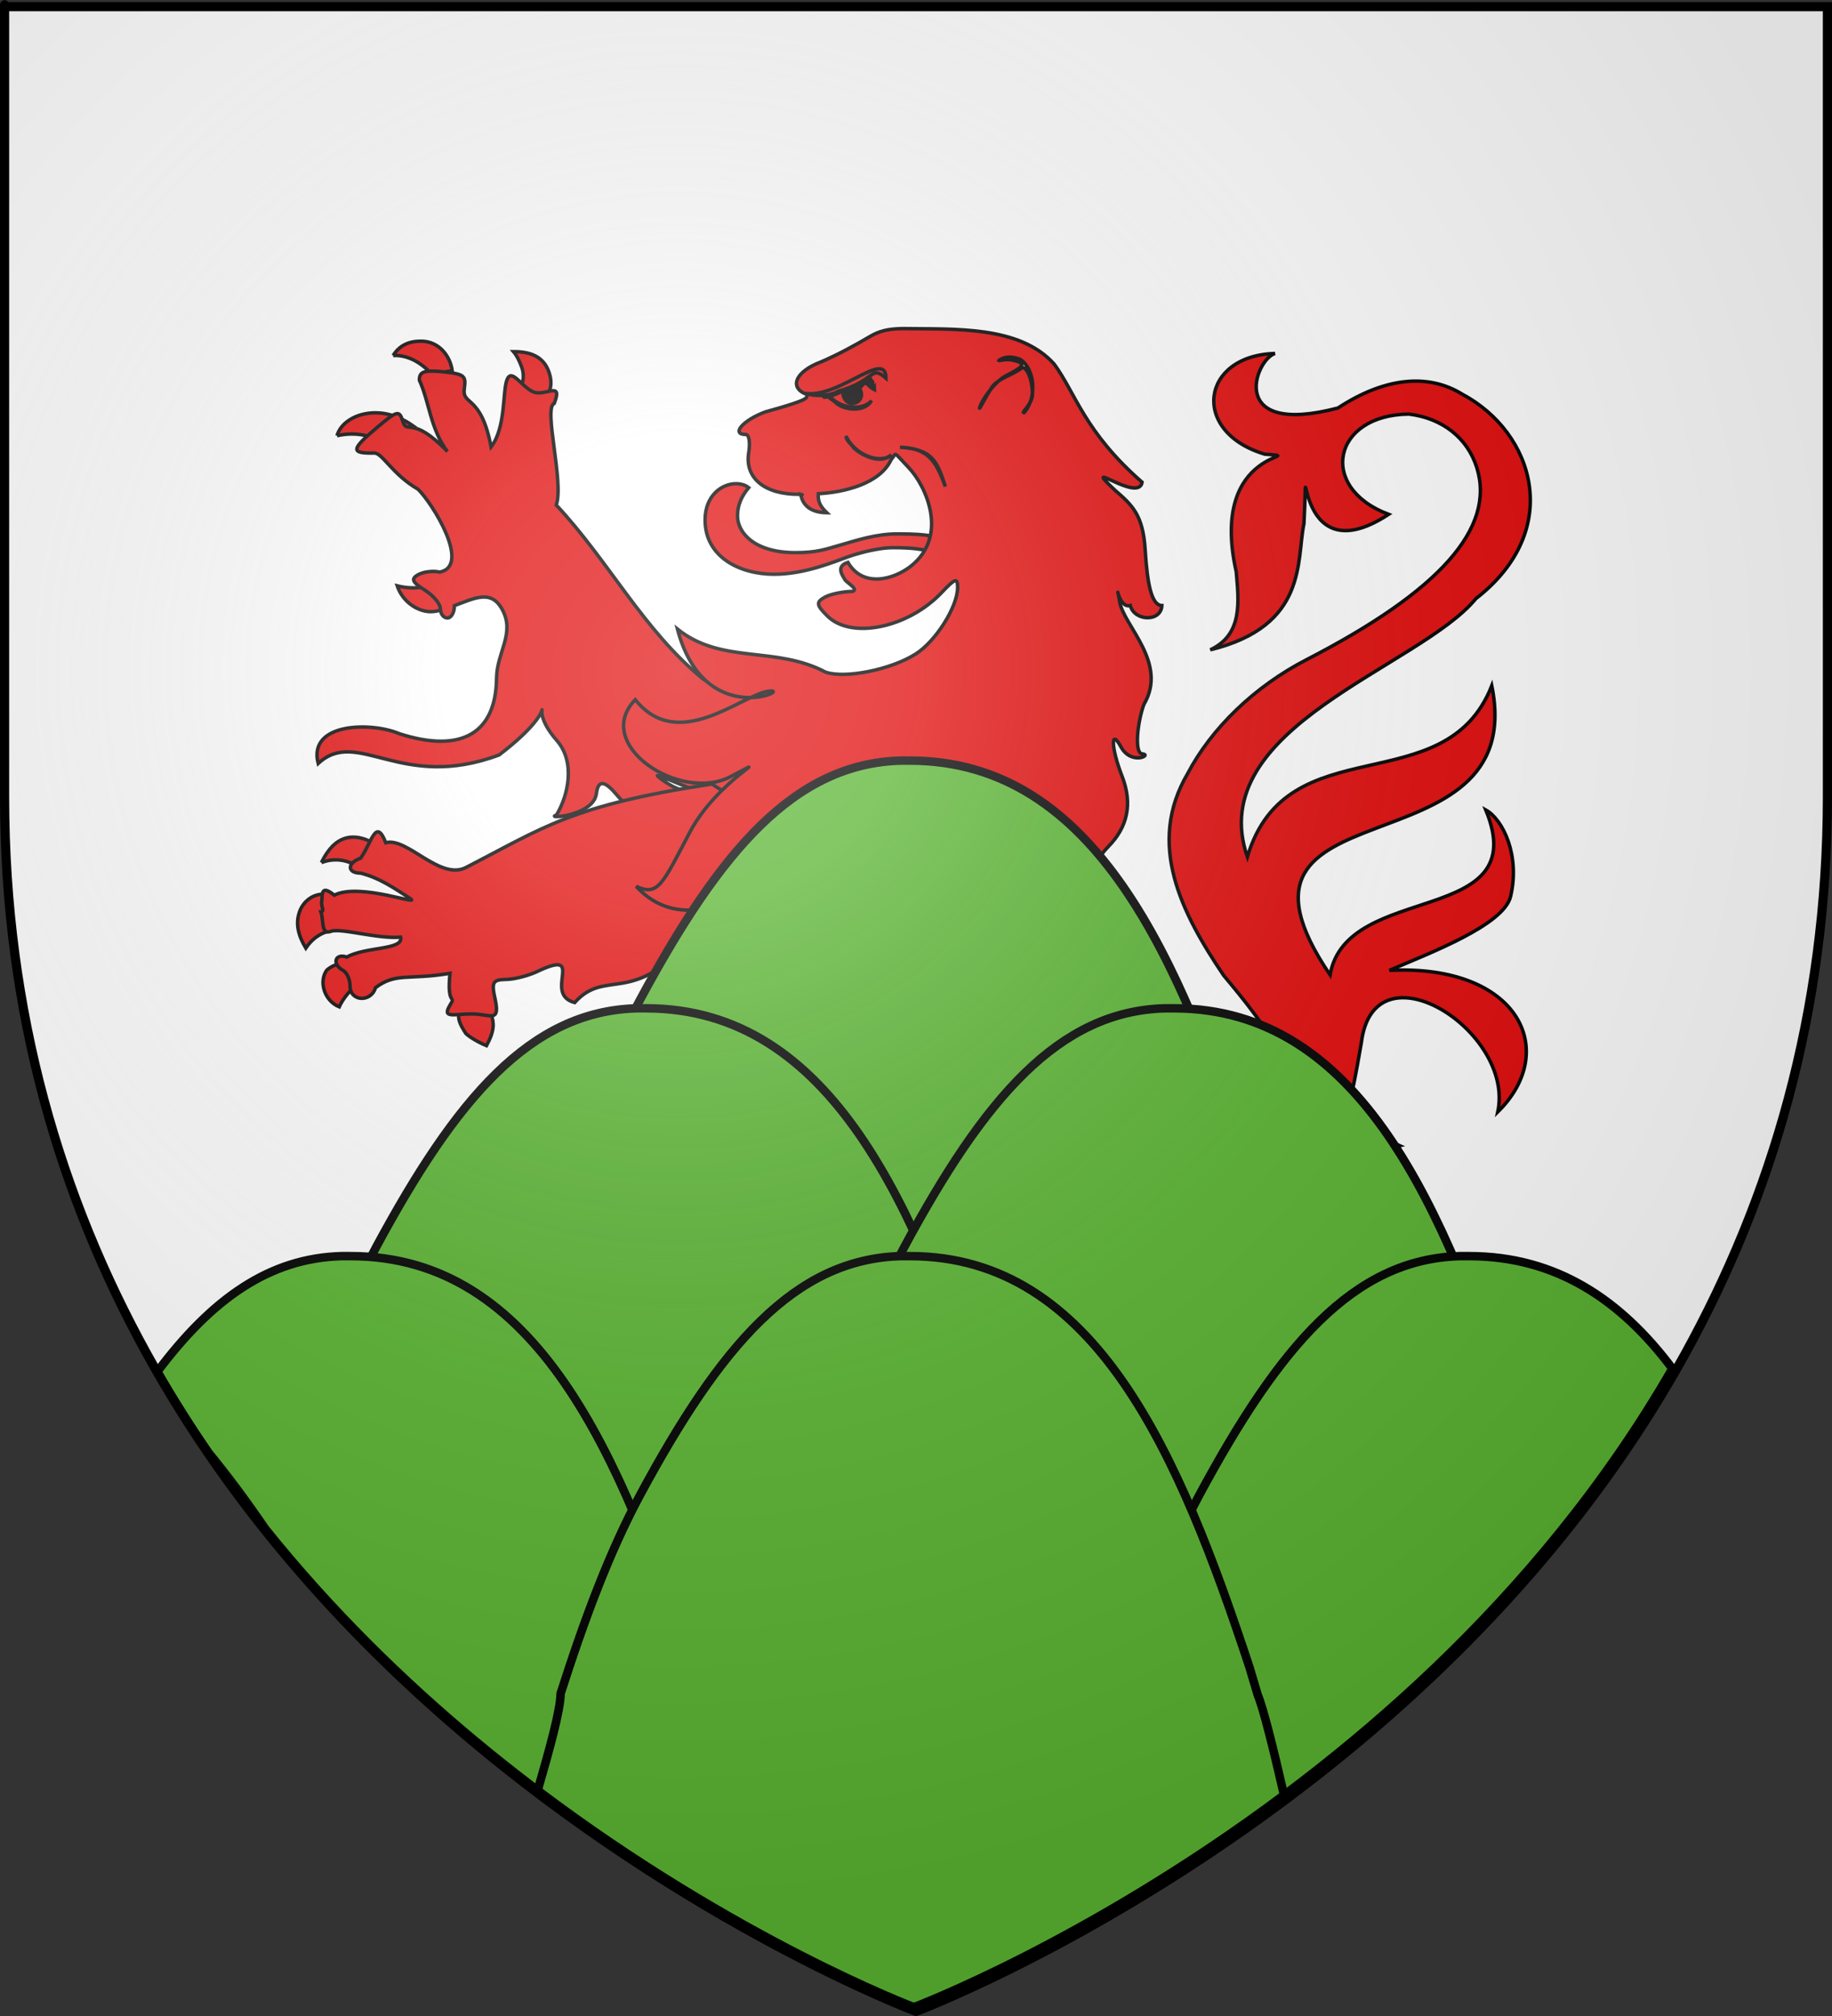
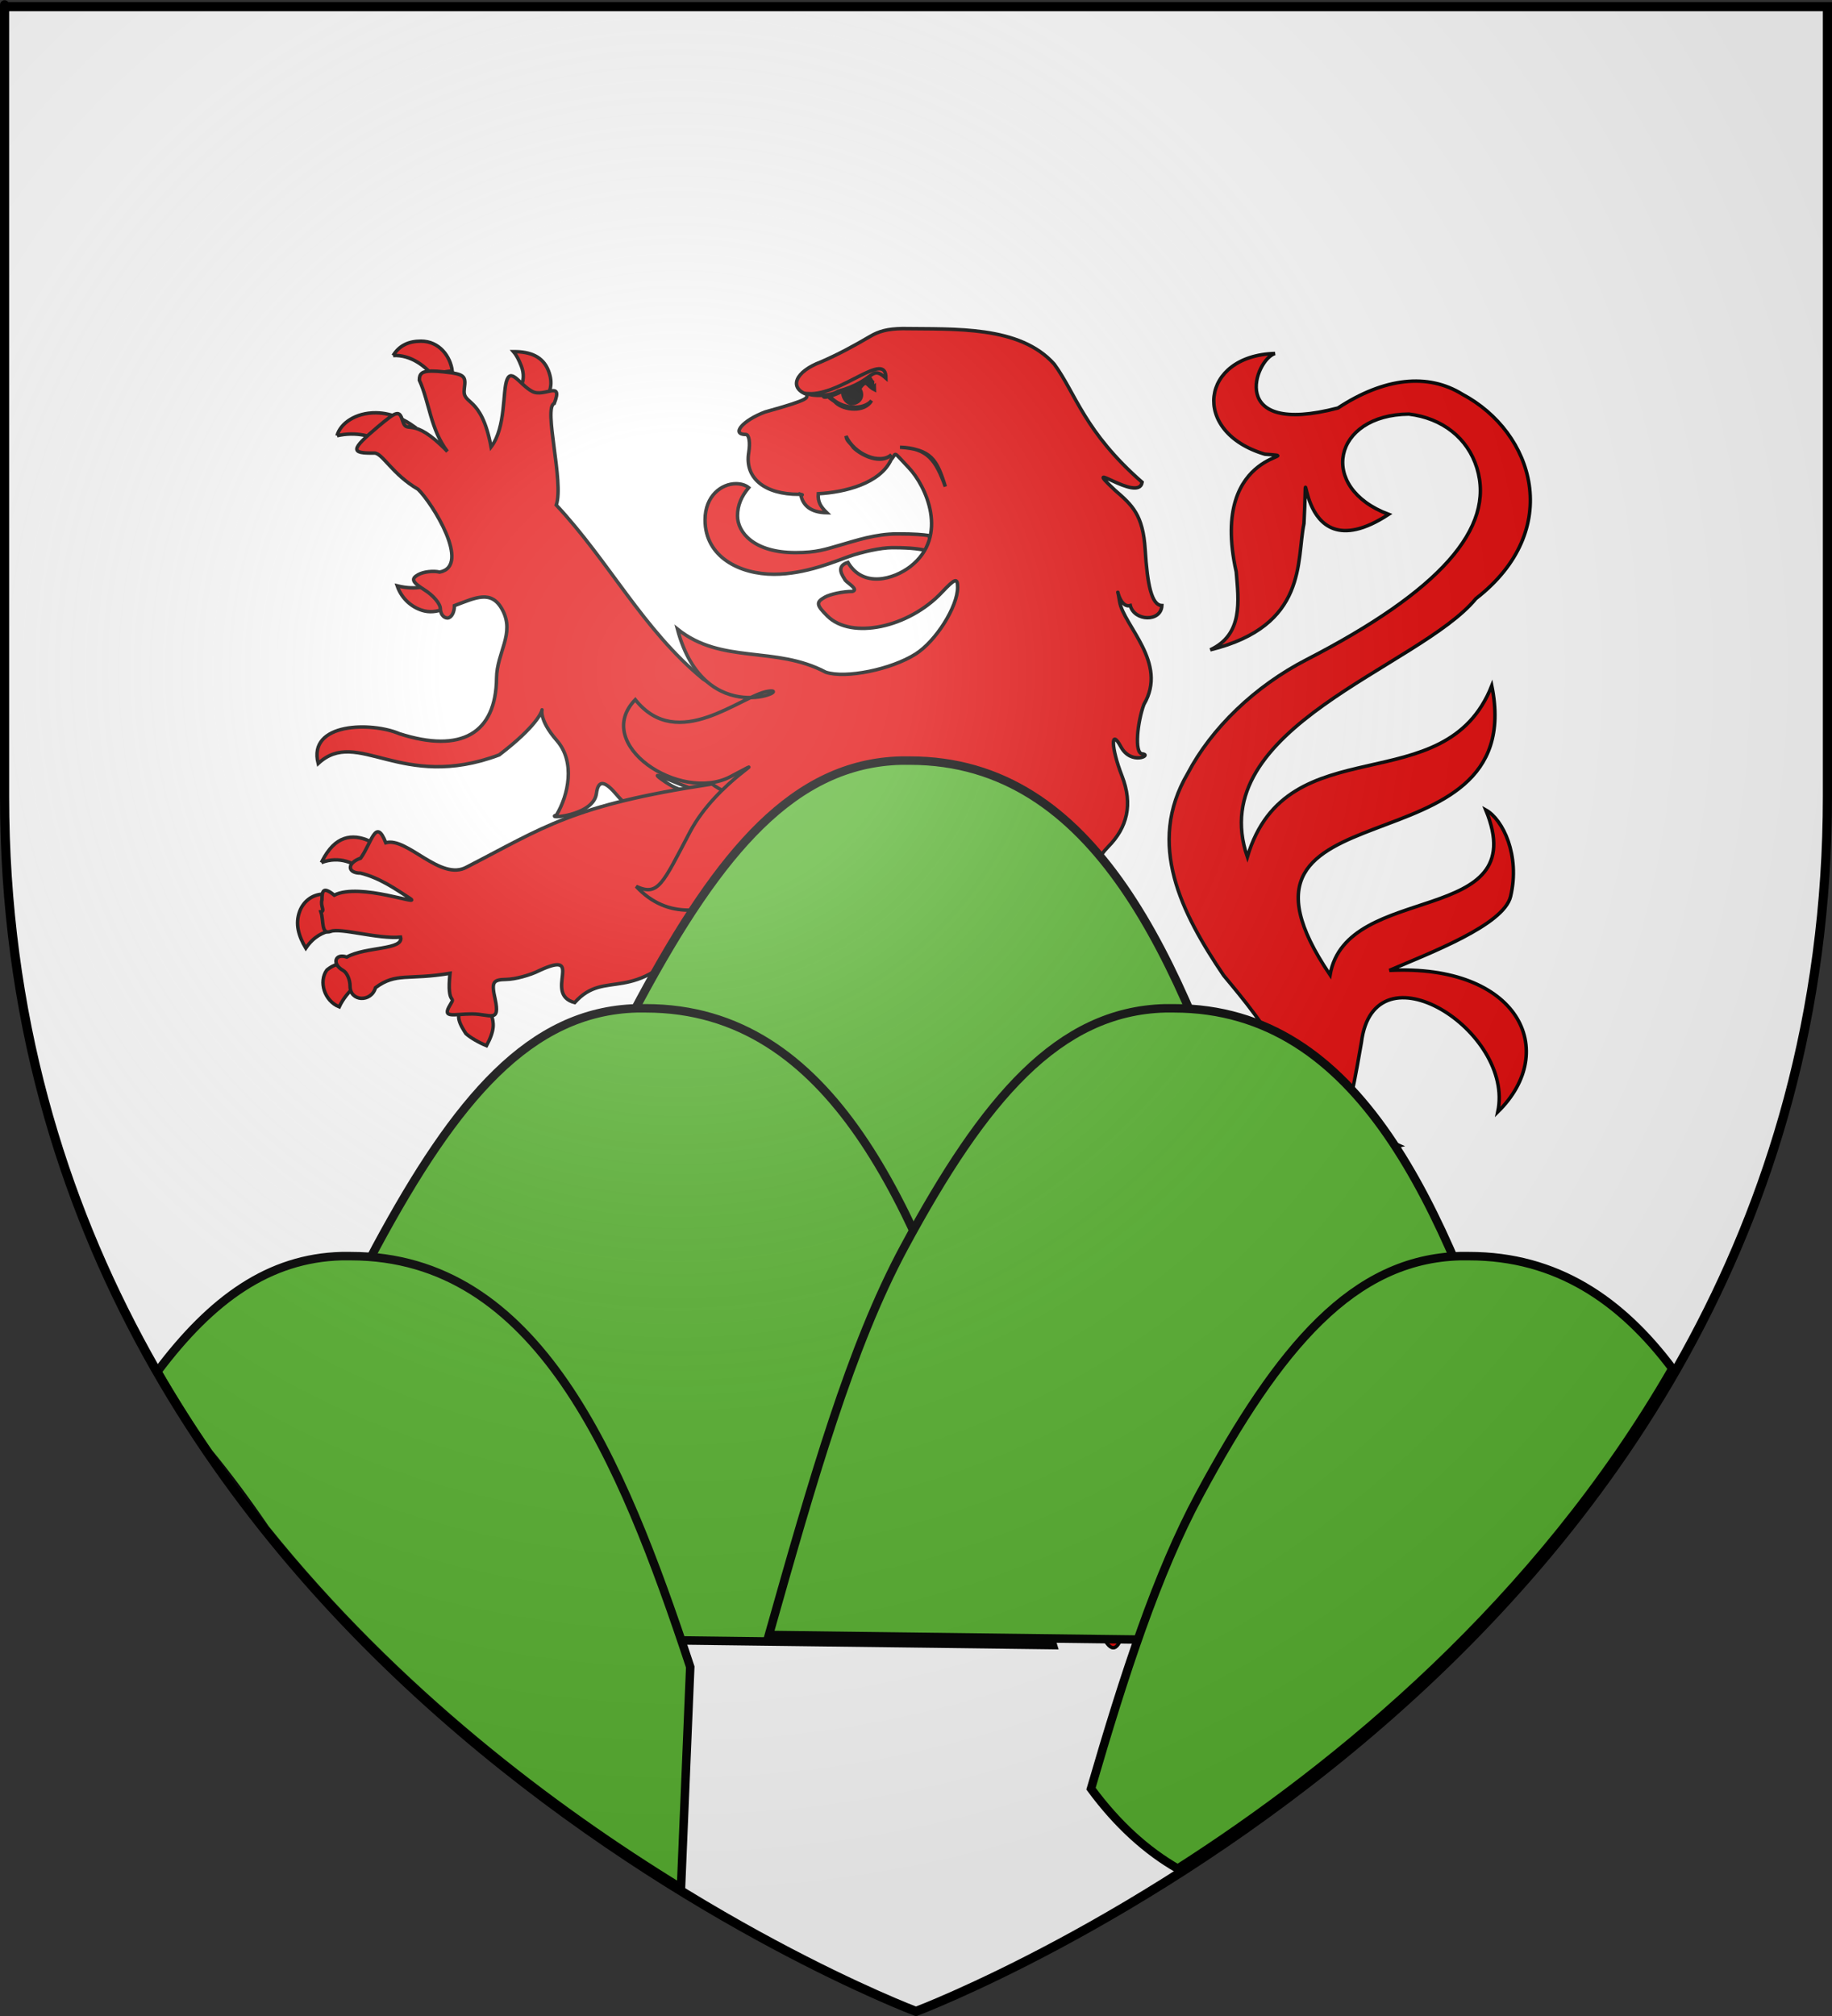
<svg xmlns="http://www.w3.org/2000/svg" xmlns:ns1="http://sodipodi.sourceforge.net/DTD/sodipodi-0.dtd" xmlns:ns2="http://www.inkscape.org/namespaces/inkscape" xmlns:xlink="http://www.w3.org/1999/xlink" height="660" width="600" version="1.0" id="svg2" ns1:version="0.32" ns2:version="0.44.1" ns1:docname="Blason_Pagney-derrière-Barine_54.svg" ns1:docbase="O:\blasons" ns2:export-filename="/Users/olivier/Desktop/Blason Rouge/Blason_Vide_3D.png" ns2:export-xdpi="144" ns2:export-ydpi="144">
  <rect width="100%" height="100%" fill="#333333" stroke="none" />
  <ns1:namedview ns2:window-height="712" ns2:window-width="1024" ns2:pageshadow="2" ns2:pageopacity="0.0" guidetolerance="10.0" gridtolerance="10.0" objecttolerance="10.0" borderopacity="1.0" bordercolor="#666666" pagecolor="#ffffff" id="base" showgrid="false" height="660px" ns2:zoom="0.546226" ns2:cx="369.07039" ns2:cy="213.38767" ns2:window-x="-4" ns2:window-y="-4" ns2:current-layer="layer3" showguides="true" ns2:guide-bbox="true" />
  <desc id="desc4">Flag of Canton of Valais (Wallis)</desc>
  <defs id="defs6">
    <linearGradient id="linearGradient2893">
      <stop style="stop-color:white;stop-opacity:0.314;" offset="0" id="stop2895" />
      <stop id="stop2897" offset="0.19" style="stop-color:white;stop-opacity:0.251;" />
      <stop style="stop-color:#6b6b6b;stop-opacity:0.125;" offset="0.6" id="stop2901" />
      <stop style="stop-color:black;stop-opacity:0.125;" offset="1" id="stop2899" />
    </linearGradient>
    <linearGradient id="linearGradient2885">
      <stop id="stop2887" offset="0" style="stop-color:white;stop-opacity:1;" />
      <stop style="stop-color:white;stop-opacity:1;" offset="0.229" id="stop2891" />
      <stop id="stop2889" offset="1" style="stop-color:black;stop-opacity:1;" />
    </linearGradient>
    <linearGradient id="linearGradient2955">
      <stop id="stop2867" offset="0" style="stop-color:#fd0000;stop-opacity:1;" />
      <stop style="stop-color:#e77275;stop-opacity:0.659;" offset="0.5" id="stop2873" />
      <stop style="stop-color:black;stop-opacity:0.323;" offset="1" id="stop2959" />
    </linearGradient>
    <radialGradient ns2:collect="always" xlink:href="#linearGradient2955" id="radialGradient2961" cx="225.524" cy="218.901" fx="225.524" fy="218.901" r="300" gradientTransform="matrix(-4.167939e-4,2.183,-1.884,-3.599562e-4,615.597,-289.121)" gradientUnits="userSpaceOnUse" />
    <polygon id="star" transform="scale(53,53)" points="0,-1 0.588,0.809 -0.951,-0.309 0.951,-0.309 -0.588,0.809 0,-1 " />
    <clipPath id="clip">
      <path d="M 0,-200 L 0,600 L 300,600 L 300,-200 L 0,-200 z " id="path10" />
    </clipPath>
    <radialGradient ns2:collect="always" xlink:href="#linearGradient2955" id="radialGradient1911" gradientUnits="userSpaceOnUse" gradientTransform="matrix(-4.167939e-4,2.183,-1.884,-3.599562e-4,615.597,-289.121)" cx="225.524" cy="218.901" fx="225.524" fy="218.901" r="300" />
    <radialGradient ns2:collect="always" xlink:href="#linearGradient2955" id="radialGradient2865" gradientUnits="userSpaceOnUse" gradientTransform="matrix(0,1.749,-1.593,-1.049767e-7,551.788,-191.29)" cx="225.524" cy="218.901" fx="225.524" fy="218.901" r="300" />
    <radialGradient ns2:collect="always" xlink:href="#linearGradient2955" id="radialGradient2871" gradientUnits="userSpaceOnUse" gradientTransform="matrix(0,1.386,-1.323,-5.741131e-8,-158.082,-109.541)" cx="225.524" cy="218.901" fx="225.524" fy="218.901" r="300" />
    <radialGradient ns2:collect="always" xlink:href="#linearGradient2893" id="radialGradient3163" gradientUnits="userSpaceOnUse" gradientTransform="matrix(1.353,0,0,1.349,-77.629,-85.747)" cx="221.445" cy="226.331" fx="221.445" fy="226.331" r="300" />
    <radialGradient gradientTransform="matrix(1.353,0,0,1.349,-77.629,-85.747)" gradientUnits="userSpaceOnUse" xlink:href="#linearGradient2893" id="radialGradient9547" fy="226.331" fx="221.445" r="300" cy="226.331" cx="221.445" />
    <radialGradient gradientTransform="matrix(0,1.386,-1.323,-5.741131e-8,-158.082,-109.541)" gradientUnits="userSpaceOnUse" xlink:href="#linearGradient2955" id="radialGradient9545" fy="218.901" fx="225.524" r="300" cy="218.901" cx="225.524" />
    <radialGradient gradientTransform="matrix(0,1.749,-1.593,-1.049767e-7,551.788,-191.29)" gradientUnits="userSpaceOnUse" xlink:href="#linearGradient2955" id="radialGradient9543" fy="218.901" fx="225.524" r="300" cy="218.901" cx="225.524" />
    <radialGradient gradientTransform="matrix(-4.167939e-4,2.183,-1.884,-3.599562e-4,615.597,-289.121)" gradientUnits="userSpaceOnUse" xlink:href="#linearGradient2955" id="radialGradient9541" fy="218.901" fx="225.524" r="300" cy="218.901" cx="225.524" />
    <clipPath id="clipPath9537">
      <path id="path9539" d="M 0,-200 L 0,600 L 300,600 L 300,-200 L 0,-200 z " />
    </clipPath>
    <polygon id="polygon9535" transform="scale(53,53)" points="0,-1 0.588,0.809 -0.951,-0.309 0.951,-0.309 -0.588,0.809 0,-1 " />
    <radialGradient gradientTransform="matrix(-4.167939e-4,2.183,-1.884,-3.599562e-4,615.597,-289.121)" gradientUnits="userSpaceOnUse" xlink:href="#linearGradient2955" id="radialGradient9533" fy="218.901" fx="225.524" r="300" cy="218.901" cx="225.524" />
    <linearGradient id="linearGradient9525">
      <stop id="stop9527" offset="0" style="stop-color:#fd0000;stop-opacity:1" />
      <stop id="stop9529" offset="0.5" style="stop-color:#e77275;stop-opacity:0.659" />
      <stop id="stop9531" offset="1" style="stop-color:black;stop-opacity:0.323" />
    </linearGradient>
    <linearGradient id="linearGradient9517">
      <stop id="stop9519" offset="0" style="stop-color:white;stop-opacity:1" />
      <stop id="stop9521" offset="0.229" style="stop-color:white;stop-opacity:1" />
      <stop id="stop9523" offset="1" style="stop-color:black;stop-opacity:1" />
    </linearGradient>
    <linearGradient id="linearGradient9507">
      <stop id="stop9509" offset="0" style="stop-color:white;stop-opacity:0.314" />
      <stop id="stop9511" offset="0.19" style="stop-color:white;stop-opacity:0.251" />
      <stop id="stop9513" offset="0.6" style="stop-color:#6b6b6b;stop-opacity:0.125" />
      <stop id="stop9515" offset="1" style="stop-color:black;stop-opacity:0.125" />
    </linearGradient>
  </defs>
  <g ns2:groupmode="layer" id="layer3" ns2:label="Fond écu" style="display:inline">
    <path id="path2855" style="fill:white;fill-opacity:1;fill-rule:evenodd;stroke:none;stroke-width:1px;stroke-linecap:butt;stroke-linejoin:miter;stroke-opacity:1" d="M 299.327,658.5 C 299.327,658.5 597.827,546.18 597.827,260.728 C 597.827,-24.723 597.827,2.176 597.827,2.176 L 0.827,2.176 L 0.827,260.728 C 0.827,546.18 299.327,658.5 299.327,658.5 z " ns1:nodetypes="cccccc" />
    <path style="fill:#e20909;fill-opacity:1;stroke:black;stroke-width:1.138;stroke-miterlimit:4;stroke-dasharray:none;stroke-opacity:1;display:inline" d="M 170.723,119.812 C 169.945,117.857 169.248,116.388 168.167,115.126 C 173.747,115.084 177.786,116.766 179.578,121.271 C 181.318,125.647 180.174,128.828 178.027,131.058 C 175.017,128.86 172.939,127.858 170.173,127.443 C 171.749,124.864 171.621,122.07 170.723,119.812" id="path6094" />
    <path style="fill:#e20909;fill-opacity:1;stroke:black;stroke-width:1.138;stroke-miterlimit:4;stroke-dasharray:none;stroke-opacity:1;display:inline" d="M 128.749,116.394 C 130.831,113.048 133.913,111.69 137.886,111.69 C 143.845,111.69 147.525,116.647 148.119,121.476 C 145.35,121.605 143.637,122.164 141.904,123.206 C 139.655,120.227 134.674,116.045 128.749,116.394" id="path6092" />
    <path style="fill:#e20909;fill-opacity:1;stroke:black;stroke-width:1.138;stroke-miterlimit:4;stroke-dasharray:none;stroke-opacity:1;display:inline" d="M 110.378,142.651 C 111.441,138.607 116.474,135.057 123.181,135.145 C 128.564,135.215 132.759,137.637 135.277,139.41 C 130.118,140.334 126.913,142.758 125.604,144.981 C 122.078,142.776 116.69,141.203 110.378,142.651" id="path6090" />
    <path style="fill:#e20909;fill-opacity:1;stroke:black;stroke-width:1.138;stroke-miterlimit:4;stroke-dasharray:none;stroke-opacity:1;display:inline" d="M 143.565,190.216 C 145.132,192.376 145.949,193.717 150.743,195.897 C 149.086,197.602 144.024,201.171 139.064,200.031 C 135.276,199.161 131.589,196.24 130.095,191.797 C 136.682,193.384 140.472,191.811 143.565,190.216" id="path6088" />
    <path style="fill:#e20909;fill-opacity:1;stroke:black;stroke-width:1.138;stroke-miterlimit:4;stroke-dasharray:none;stroke-opacity:1;display:inline" d="M 141.357,121.482 C 138.217,121.5 137.333,122.364 137.333,124.436 C 140.656,131.668 140.947,140.496 146.532,147.808 C 134.759,135.581 133.331,142.598 131.871,137.791 C 130.794,134.245 130.03,134.429 123.607,139.846 C 115.006,147.098 114.602,148.477 122.6,148.322 C 125.215,148.271 128.458,155.271 136.924,160.184 C 141.529,164.624 154.46,185.239 144.016,187.296 C 141.859,186.792 138.695,187.171 136.974,188.131 C 134.506,189.507 134.977,190.571 139.058,193.139 C 141.904,194.93 144.232,197.672 144.232,199.303 C 144.232,200.934 145.267,202.321 146.532,202.321 C 147.797,202.321 148.831,200.501 148.831,198.276 C 155.755,195.687 160.971,192.922 164.57,199.688 C 168.698,207.449 162.717,213.616 162.63,221.969 C 162.439,240.122 151.095,246.727 130.793,240.204 C 121.817,236.339 100.727,236.429 104.203,249.964 C 117.114,237.951 131.201,259.243 163.49,247.145 C 188.064,228.36 170.048,228.324 182.357,242.413 C 188.554,249.505 186.107,260.394 182.271,266.798 C 178.08,268.212 194.388,267.273 195.328,259.788 C 195.93,254.999 198.235,255.764 202.012,260.237 C 205.572,264.454 206.267,263.743 215.594,262.099 C 221.301,261.094 225.224,261.248 225.44,259.467 C 225.656,257.685 224.252,260.743 216.457,254.972 C 206.371,247.505 264.865,281.832 270.922,252.809 C 274.578,235.177 263.337,229.013 237.01,225.372 C 236.723,223.911 237.453,226.951 230.255,222.29 C 210.649,206.219 199.547,183.897 182.177,165.337 C 184.789,157.873 177.852,133.425 181.53,132.077 C 184.517,124.272 178.261,130.218 174.344,128.16 C 170.426,126.102 167.622,120.613 166.079,124.243 C 164.536,127.874 165.785,139.876 160.833,146.331 C 157.57,128.988 151.302,132.914 152.065,127.261 C 152.623,123.132 152.319,122.47 145.31,121.739 C 143.715,121.573 142.404,121.476 141.357,121.482 z " id="path3470" ns1:nodetypes="cccsssccsssscsscccscsssssccccczzcsss" />
    <path style="fill:#e20909;fill-opacity:1;stroke:black;stroke-width:1.138;stroke-miterlimit:4;stroke-dasharray:none;stroke-opacity:1;display:inline" d="M 304.235,175.332 C 302.118,175.03 299.625,174.786 293.865,174.786 C 286.735,174.786 280.229,177.012 275.276,178.423 C 270.312,179.836 267.536,180.924 260.554,180.924 C 246.881,180.924 241.547,174.271 241.547,168.908 C 241.547,165.384 242.8,162.554 245.203,159.641 C 244.074,158.731 242.52,158.359 241.029,158.359 C 236.326,158.359 230.919,162.301 230.919,170.22 C 230.919,182.374 242.302,187.999 253.513,187.999 C 263.785,187.999 273.58,183.742 277.942,182.21 C 282.318,180.691 288.435,179.297 292.253,179.297 C 299.097,179.297 301.588,179.797 304.627,180.503 C 304.683,180.184 304.752,179.579 304.752,179.06 C 304.752,177.432 304.522,176.348 304.235,175.332" id="path6100" />
    <path style="fill:#e20909;fill-opacity:1;stroke:black;stroke-width:1.138;stroke-miterlimit:4;stroke-dasharray:none;stroke-opacity:1;display:inline" d="M 105.728,292.707 C 101.963,292.902 99.259,295.372 98.143,298.383 C 96.631,302.462 97.766,306.393 100.154,310.403 C 102.888,306.342 106.141,305.2 108.012,304.77 C 110.266,301.97 110.597,294.997 105.728,292.707" id="path6086" />
    <path style="fill:#e20909;fill-opacity:1;stroke:black;stroke-width:1.138;stroke-miterlimit:4;stroke-dasharray:none;stroke-opacity:1;display:inline" d="M 105.263,282.404 C 105.782,281.335 106.66,279.648 107.993,278.016 C 112.671,272.287 118.691,273.544 123.829,276.931 C 121.15,279.883 119.733,282.647 119.066,285.452 C 116.624,282.582 111.092,280.099 105.263,282.404" id="path6084" />
    <path style="fill:#e20909;fill-opacity:1;stroke:black;stroke-width:1.138;stroke-miterlimit:4;stroke-dasharray:none;stroke-opacity:1;display:inline" d="M 113.804,316.15 C 110.567,314.663 107.951,316.865 107.034,317.589 C 104.303,321.333 106.217,327.654 111.1,329.626 C 112.291,327.05 114.327,324.577 116.135,323.057 C 116.772,319.879 116.133,317.22 113.804,316.15" id="path6082" />
    <path style="fill:#e20909;fill-opacity:1;stroke:black;stroke-width:1.138;stroke-miterlimit:4;stroke-dasharray:none;stroke-opacity:1;display:inline" d="M 152.612,329.588 C 148.151,331.607 150.989,335.88 152.583,338.372 C 154.038,339.718 156.964,341.379 159.342,342.333 C 162.11,337.141 161.785,334.992 160.863,331.942 C 158.044,329.208 155.229,328.403 152.612,329.588" id="path6080" />
    <path style="fill:#e20909;fill-opacity:1;stroke:black;stroke-width:1.138;stroke-miterlimit:4;stroke-dasharray:none;stroke-opacity:1" d="M 417.574,115.724 C 393.219,116.406 389.82,141.422 414.221,148.685 C 430.138,150.019 395.598,145.644 404.876,187.188 C 405.697,196.781 407.151,207.734 396.373,212.743 C 428.401,204.894 424.539,183.469 427.06,171.392 C 428.852,137.243 422.048,189.836 454.787,168.395 C 431.427,159.618 436.522,135.779 461.412,135.564 C 472.382,136.879 480.681,143.422 483.69,153.157 C 489.801,172.931 471.521,193.503 427.922,215.953 C 411.069,224.632 396.803,238.306 388.971,253.259 C 375.41,276.309 386.92,298.852 400.757,319.329 C 413.436,334.565 433.474,358.399 418.939,376.732 C 407.371,387.733 388.616,379.935 376.467,359.01 C 372.243,351.736 365.064,343.033 361.303,339.041 C 358.266,335.091 354.078,331.431 350.02,332.299 C 350.917,329.106 352.679,326.115 352.679,325.301 C 352.679,319.779 345.631,301.723 342.618,299.489 C 331.006,274.29 338.898,277.15 310.228,269.032 C 305.966,269.95 289.948,286.172 280.742,289.988 C 275.441,292.185 275.231,309.374 271.687,311.367 C 280.038,322.321 300.548,326.443 304.385,339.491 C 306.119,343.565 305.816,348.214 303.236,357.212 C 298.831,372.574 299.201,378.921 303.236,388.418 C 310.378,408.537 298.301,440.903 280.239,447.169 C 308.289,444.907 305.097,432.347 310.35,423.604 C 315.398,429.433 313.521,446.785 306.973,455.002 C 291.261,471.55 247.719,474.042 263.178,500.647 L 271.687,511.891 C 272.81,461.94 321.068,488.358 325.658,440.684 C 341.48,461.515 328.562,489.408 332.054,480.108 C 340.342,471.878 346.158,461.879 339.176,448.166 C 332.195,434.454 327.405,427.127 327.454,425.145 C 332.501,431.156 345.223,443.1 357.494,447.49 C 369.552,450.717 378.987,460.655 382.503,473.751 C 385.965,486.646 384.151,496.523 377.329,502.067 C 370.779,507.39 360.387,509.126 356.991,505.47 C 348.677,499.837 352.466,505.757 350.137,509.765 C 347.501,512.603 352.651,520.456 355.626,517.798 C 356.424,517.085 360.711,516.307 365.184,516.064 C 369.657,515.822 375.447,513.999 377.976,511.955 C 385.176,506.133 383.325,511.497 375.963,517.798 C 372.346,520.895 366.395,523.742 362.74,524.091 C 359.085,524.439 356.517,525.526 357.063,526.53 C 357.608,527.535 359.128,530.935 360.441,534.043 C 363.407,541.065 365.893,541.24 367.771,534.557 C 368.564,531.731 370.878,529.42 372.873,529.42 C 374.868,529.42 378.929,527.382 381.856,524.925 C 386.19,521.288 387.174,521.09 387.174,523.77 C 387.174,525.58 384.329,529.03 380.85,531.475 C 373.046,536.96 372.949,538.2 380.275,538.666 C 383.437,538.867 387.577,539.359 389.474,539.822 C 391.677,540.359 392.975,539.235 393.067,536.611 C 393.251,531.39 400.337,519.147 403.2,519.147 C 404.393,519.147 404.814,520.391 404.135,521.972 C 402.343,526.142 406.834,527.812 410.171,524.219 C 411.734,522.536 414.397,521.201 416.064,521.201 C 421.149,521.201 422.57,516.629 418.364,513.881 C 414.708,511.493 414.673,510.777 418.005,505.021 C 419.992,501.587 421.392,496.602 421.814,494.041 C 422.465,490.086 421.293,489.37 421.957,489.354 C 422.622,489.338 422.735,491.96 424.473,493.977 C 428.802,499.002 430.405,499.828 433.168,493.335 C 436.562,485.36 436.064,483.327 428.569,476.319 C 424.774,472.772 421.675,468.689 421.742,467.266 C 426.866,470.184 439.994,473.031 448.65,472.872 C 423.12,451.118 440.111,467.303 455.432,451.296 C 470.754,435.289 464.532,422.306 479.476,426.213 C 460.845,407.621 459.418,457.508 421.67,435.033 C 418.633,430.247 421.341,424.241 414.052,422.512 C 400.193,422.491 384.734,406.659 380.419,387.968 C 379.434,372.818 356.127,372.416 357.278,352.332 C 380.454,372.973 376.765,394.109 421.155,391.208 C 442.68,395.728 440.064,379.284 458.428,375.062 C 447.108,369.881 443.789,375.671 437.768,374.998 C 440.988,369.828 444.753,347.738 445.866,341.292 C 449.982,308.383 496.185,337.496 490.538,364.017 C 510.991,343.96 497.318,315.572 455.049,317.687 C 468.053,312.074 492.491,302.915 494.732,293.479 C 497.919,280.064 492.232,268.281 486.609,265.159 C 502.502,303.707 440.96,288.355 435.614,319.168 C 391.774,254.598 501.312,287.531 488.577,224.493 C 473.299,263.212 421.429,237.17 408.519,280.547 C 393.924,238.118 464.907,218.494 483.374,195.975 C 512.398,173.465 502.374,141.554 478.947,129.079 C 467.601,122.044 453.296,123.672 438.199,133.574 C 401.555,143.157 411.068,117.637 417.574,115.724 z " id="path3482" ns1:nodetypes="cccccccsscccsccsccsccscccccccczccssccsssssssssssssssssssssssssscczcccccccccccscccccccc" />
    <path style="fill:#e20909;fill-opacity:1;stroke:black;stroke-width:1.138;stroke-miterlimit:4;stroke-dasharray:none;stroke-opacity:1;display:inline" d="M 233.215,256.666 C 187.175,263.627 178.165,270.874 152.884,283.852 C 144.296,288.691 133.386,273.927 126.351,275.898 C 123.056,267.464 121.741,275.938 118.101,280.963 C 113.637,282.493 113.637,285.843 118.101,285.843 C 124.31,287.386 129.543,291.031 134.199,294.062 C 138.717,297.002 117.935,288.794 109.477,293.06 C 105.824,290.141 105.453,291.621 105.453,294.575 C 104.855,296.698 106.591,298.284 105.094,298.492 C 106.098,301.326 105.05,306.131 108.327,304.913 C 111.604,303.694 123.777,307.489 131.201,306.795 C 132.285,311.078 119.882,309.831 113.574,313.324 C 109.658,311.982 108.644,315.643 112.352,317.69 C 113.617,318.389 114.652,320.698 114.652,322.891 C 114.652,327.887 121.546,328.269 122.988,323.341 C 129.799,318.282 133.576,320.956 147.383,318.644 C 146.217,329.779 149.561,325.509 147.422,328.991 C 144.593,333.597 148.713,331.924 154.609,331.945 C 160.504,331.966 163.892,335.072 162.155,327.065 C 160.919,321.545 161.345,320.708 165.82,320.644 C 168.634,320.604 173.581,319.305 176.743,317.69 C 191.864,310.743 177.712,325.486 188.219,328.224 C 198.49,316.736 207.29,329.834 226.762,306.711 C 231.853,303.685 214.334,316.165 221.828,325.397 C 227.819,313.326 229.381,324.255 248.034,302.28 C 253.117,302.28 273.757,296.034 275.937,286.961 L 293.7,262.667 C 290.948,243.07 254.994,272.858 233.215,256.666 z " id="path8605" ns1:nodetypes="ccccczccczccssccszcscccccccc" />
    <path style="fill:#e20909;fill-opacity:1;stroke:black;stroke-width:1.138;stroke-miterlimit:4;stroke-dasharray:none;stroke-opacity:1;display:inline" d="M 295.593,107.576 C 290.645,107.651 287.891,108.427 284.957,110.144 C 279.66,113.25 274.552,116.029 268.859,118.491 C 260.416,121.643 258.173,127.053 264.475,129.214 C 263.627,130.331 266.702,130.405 250.605,134.864 C 243.278,137.6 239.293,142.248 244.281,142.248 C 245.327,142.248 245.754,144.877 245.215,148.156 C 243.842,156.514 250.411,161.869 261.673,161.832 C 261.739,161.832 262.021,161.854 262.248,161.896 C 262.243,161.875 262.251,161.853 262.248,161.832 C 263.107,162.086 262.705,161.981 262.248,161.896 C 262.906,165.318 265.285,167.764 270.8,167.868 C 268.746,165.847 267.795,164.315 267.997,161.639 C 276.608,161.169 288.259,158.323 291.856,150.467 C 293.827,148.261 292.103,147.356 297.605,153.1 C 303.237,158.978 310.918,175.49 298.18,185.461 C 292.626,189.717 282.681,192.552 277.699,184.112 C 273.533,185.433 276.031,188.544 276.836,189.955 C 277.785,191.039 281.268,192.987 279.208,193.615 C 276.046,193.65 271.928,194.498 270.081,195.542 C 267.207,197.166 267.344,198.081 271.015,201.706 C 278.835,209.426 297.515,205.538 308.457,193.936 C 312.807,189.324 313.622,189.066 313.631,192.267 C 313.65,198.593 306.558,209.865 299.905,214.098 C 291.889,219.197 276.976,222.229 270.44,220.069 C 253.913,211.314 236.417,217.606 221.859,205.943 C 230.831,239.689 260.565,224.977 251.611,226.297 C 242.658,227.618 222.061,246.608 208.061,229.058 C 193.827,243.69 222.713,262.888 239.179,254.292 C 255.42,245.814 234.98,255.277 225.955,272.399 C 216.931,289.521 215.61,293.489 208.348,290.185 C 229.172,312.651 260.305,279.447 274.249,277.921 C 288.193,276.395 280.323,277.992 273.243,280.746 C 257.487,286.876 249.972,303.886 257.504,316.382 C 260.066,320.633 262.167,322.357 262.751,320.684 C 264.504,315.654 272.257,310.435 286.897,304.504 C 307.685,294.199 310.233,282.726 309.391,279.912 C 308.532,277.042 310.732,285.148 307.523,298.211 C 304.3,311.328 314.132,326.366 330.107,326.366 C 325.446,318.329 324.52,314.025 336.556,297.505 C 352.886,281.173 346.702,283.559 347.597,290.064 C 348.493,296.569 353.558,299.656 355.58,300.277 C 353.897,294.757 356.692,283.517 362.931,277.215 C 369.17,270.913 371.087,263.351 367.459,254.036 C 363.83,244.721 363.73,238.228 367.099,244.469 C 370.468,250.71 377.578,247.085 374.072,246.793 C 371.403,246.571 372.561,236.205 374.645,230.599 C 382.666,216.998 367.942,204.847 366.668,196.89 C 365.394,188.933 366.122,199.364 370.189,198.238 C 371.488,203.412 380.244,203.719 380.528,198.248 C 377.147,198.152 375.775,191.354 375.054,179.948 C 374.332,168.542 370.856,165.417 365.159,160.484 C 353.146,149.175 372.875,164.87 374.062,157.882 C 355.113,141.317 352.35,128.844 345.252,119.197 C 333.948,106.514 312.538,107.834 295.593,107.576 z " id="path10015" ns1:nodetypes="cscccssssscccczccccssssscczczzczsssczzcczczzzsczcczcccc" />
    <path style="fill:black;fill-opacity:1;stroke:black;stroke-width:1.138;stroke-miterlimit:4;stroke-dasharray:none;stroke-opacity:1;display:inline" d="M 283.945,122.893 C 272.446,130.505 270.053,125.982 269.647,129.74 C 269.739,130.129 270.432,130.089 271.368,129.844 C 271.712,130.587 272.867,130.898 273.879,131.97 C 276.506,134.266 283.1,135.124 285.445,131.166 C 282.874,134.313 275.556,134.127 271.763,129.74 C 274.435,128.949 277.373,127.393 276.454,127.83 C 275.26,128.397 276.878,133.213 280.223,131.879 C 282.473,130.982 282.536,128.705 281.496,127.225 C 284.043,123.833 283.611,126.176 286.376,127.563 C 286.376,127.563 286.291,125.327 286.32,125.333 C 285.321,125.235 284.869,122.895 283.945,122.893 z " id="path7086" ns1:nodetypes="ccccccssccsc" />
-     <path style="fill:#fcef3c;fill-opacity:1;stroke:black;stroke-width:1.138;stroke-miterlimit:4;stroke-dasharray:none;stroke-opacity:1;display:inline" d="M 334.134,117.663 C 338.828,120.62 339.835,129.926 335.428,135.087 C 334.076,135.254 338.299,132.34 338.153,128.79 C 337.873,122 335.391,119.773 334.584,120.478 C 332.189,122.568 326.686,123.901 324.787,126.884 C 322.889,129.868 320.484,134.641 320.829,133.473 C 321.721,130.453 326.136,124.798 329.251,123.136 C 333.96,120.622 337.462,119.013 331.494,117.886 C 328.39,117.3 325.89,118.762 327.698,117.653 C 329.417,116.598 331.916,116.753 334.134,117.663 z " id="path3474" ns1:nodetypes="ccsssssssc" />
    <path style="fill:#fcef3c;fill-opacity:1;stroke:black;stroke-width:1.138;stroke-miterlimit:4;stroke-dasharray:none;stroke-opacity:1;display:inline" d="M 309.606,159.294 C 306.86,150.361 304.928,147.101 294.757,146.42 C 303.848,146.685 306.504,150.781 309.606,159.294 z " id="path12926" ns1:nodetypes="ccc" />
    <path style="fill:#e20909;fill-opacity:1;stroke:black;stroke-width:1.138;stroke-miterlimit:4;stroke-dasharray:none;stroke-opacity:1;display:inline" d="M 274.493,128.07 C 286.666,124.819 285.009,119.275 290.158,123.798 C 290.184,114.474 275.752,129.464 264.705,128.896 C 266.041,129.788 272.213,129.712 274.493,128.07 z " id="path16804" ns1:nodetypes="cccc" />
    <path style="fill:#fcef3c;fill-opacity:1;stroke:black;stroke-width:1.138;stroke-miterlimit:4;stroke-dasharray:none;stroke-opacity:1;display:inline" d="M 279.494,146.545 C 282.243,149.186 288.532,152.179 291.971,148.866 C 288.132,152.236 279.708,148.686 277.078,142.739 C 277.281,144.546 278.454,144.836 279.494,146.545 z " id="path16808" ns1:nodetypes="cccc" />
    <g id="g7966" transform="translate(0,-1.389)">
      <path ns1:nodetypes="ccsscsc" id="path8531" d="M 431.313,458.857 L 409.17,384.903 C 386.426,316.128 359.145,250.397 297.993,250.397 C 297.138,250.397 296.287,250.379 295.446,250.397 C 295.309,250.399 295.148,250.393 295.012,250.397 C 260.179,251.344 235.934,279.85 209.653,328.635 C 192.111,361.198 179.64,405.031 165.338,455.558" style="fill:#5ab532;fill-opacity:1;fill-rule:evenodd;stroke:black;stroke-width:2.779;stroke-linecap:square;stroke-linejoin:miter;stroke-miterlimit:4;stroke-dasharray:none;stroke-dashoffset:0;stroke-opacity:1;display:inline" />
      <path id="path4475" d="M 208.514,331.493 C 173.682,332.44 149.439,360.951 123.158,409.736 C 111.008,432.29 101.312,460.37 91.734,492.217 C 113.311,509.216 134.56,524.307 154.777,537.575 L 344.83,539.962 L 322.712,466.006 C 299.968,397.231 272.687,331.493 211.535,331.493 C 210.68,331.493 209.794,331.475 208.953,331.493 C 208.816,331.495 208.651,331.489 208.514,331.493 z " style="fill:#5ab532;fill-opacity:1;fill-rule:evenodd;stroke:black;stroke-width:2.779;stroke-linecap:square;stroke-linejoin:miter;stroke-miterlimit:4;stroke-dasharray:none;stroke-dashoffset:0;stroke-opacity:1;display:inline" />
      <path id="path4477" d="M 381.516,331.493 C 346.684,332.44 322.392,360.951 296.111,409.736 C 278.569,442.299 266.127,486.123 251.825,536.649 L 439.784,538.988 C 460.274,525.621 481.862,510.367 503.801,493.143 L 495.665,466.006 C 472.921,397.231 445.64,331.493 384.488,331.493 C 383.634,331.493 382.747,331.475 381.906,331.493 C 381.769,331.495 381.653,331.489 381.516,331.493 z " style="fill:#5ab532;fill-opacity:1;fill-rule:evenodd;stroke:black;stroke-width:2.779;stroke-linecap:square;stroke-linejoin:miter;stroke-miterlimit:4;stroke-dasharray:none;stroke-dashoffset:0;stroke-opacity:1;display:inline" />
      <path id="path4479" d="M 478.125,412.625 C 443.293,413.573 419.062,442.059 392.781,490.844 C 378.922,516.57 368.245,549.43 357.312,586.969 C 365.973,598.722 375.556,607.317 385.719,613.156 C 438.286,579.51 503.559,526.095 547.719,449.438 C 530.931,427.05 509.789,412.625 481.156,412.625 C 480.302,412.625 479.404,412.607 478.562,412.625 C 478.426,412.628 478.262,412.621 478.125,412.625 z " style="fill:#5ab532;fill-opacity:1;fill-rule:evenodd;stroke:black;stroke-width:2.779;stroke-linecap:square;stroke-linejoin:miter;stroke-miterlimit:4;stroke-dasharray:none;stroke-dashoffset:0;stroke-opacity:1;display:inline" />
      <path id="path4483" d="M 111.844,412.625 C 88.173,413.269 69.386,426.624 51.531,450.438 C 56.851,459.609 62.447,468.46 68.312,476.969 C 74.628,484.645 80.823,493.013 86.875,501.875 C 129.88,555.458 181.457,594.01 223.031,619.469 L 226.062,547.125 C 203.318,478.35 176.027,412.625 114.875,412.625 C 114.021,412.625 113.122,412.607 112.281,412.625 C 112.144,412.628 111.98,412.621 111.844,412.625 z " style="fill:#5ab532;fill-opacity:1;fill-rule:evenodd;stroke:black;stroke-width:2.779;stroke-linecap:square;stroke-linejoin:miter;stroke-miterlimit:4;stroke-dasharray:none;stroke-dashoffset:0;stroke-opacity:1;display:inline" />
-       <path id="path4481" d="M 295,412.625 C 260.168,413.573 235.906,442.059 209.625,490.844 C 199.746,509.182 191.52,531.111 183.625,555.781 C 183.465,561.69 179.981,574.029 176.094,587.531 C 241.103,636.575 299.312,658.5 299.312,658.5 C 299.312,658.5 356.343,637.039 420.531,589.062 C 416.933,573.375 413.671,560.437 411.969,556.438 L 409.188,547.125 C 386.443,478.35 359.152,412.625 298,412.625 C 297.146,412.625 296.279,412.607 295.438,412.625 C 295.301,412.628 295.137,412.621 295,412.625 z " style="fill:#5ab532;fill-opacity:1;fill-rule:evenodd;stroke:black;stroke-width:2.779;stroke-linecap:square;stroke-linejoin:miter;stroke-miterlimit:4;stroke-dasharray:none;stroke-dashoffset:0;stroke-opacity:1;display:inline" />
    </g>
  </g>
  <g ns2:groupmode="layer" id="layer4" ns2:label="Meubles" />
  <g ns2:groupmode="layer" id="layer2" ns2:label="Reflet final" ns1:insensitive="true">
    <path ns1:nodetypes="cccccc" d="M 300,658.5 C 300,658.5 598.5,546.18 598.5,260.728 C 598.5,-24.723 598.5,2.176 598.5,2.176 L 1.5,2.176 L 1.5,260.728 C 1.5,546.18 300,658.5 300,658.5 z " style="opacity:1;fill:url(#radialGradient3163);fill-opacity:1;fill-rule:evenodd;stroke:none;stroke-width:1px;stroke-linecap:butt;stroke-linejoin:miter;stroke-opacity:1" id="path2875" ns2:export-xdpi="144" ns2:export-ydpi="144" />
  </g>
  <g ns2:groupmode="layer" id="layer1" ns2:label="Contour final" ns1:insensitive="true">
    <path ns1:nodetypes="cccccc" d="M 300,658.5 C 300,658.5 1.5,546.18 1.5,260.728 C 1.5,-24.723 1.5,2.176 1.5,2.176 L 598.5,2.176 L 598.5,260.728 C 598.5,546.18 300,658.5 300,658.5 z " style="opacity:1;fill:none;fill-opacity:1;fill-rule:evenodd;stroke:#000000;stroke-width:3;stroke-linecap:butt;stroke-linejoin:miter;stroke-miterlimit:4;stroke-dasharray:none;stroke-opacity:1" id="path1411" ns2:export-xdpi="144" ns2:export-ydpi="144" />
  </g>
</svg>